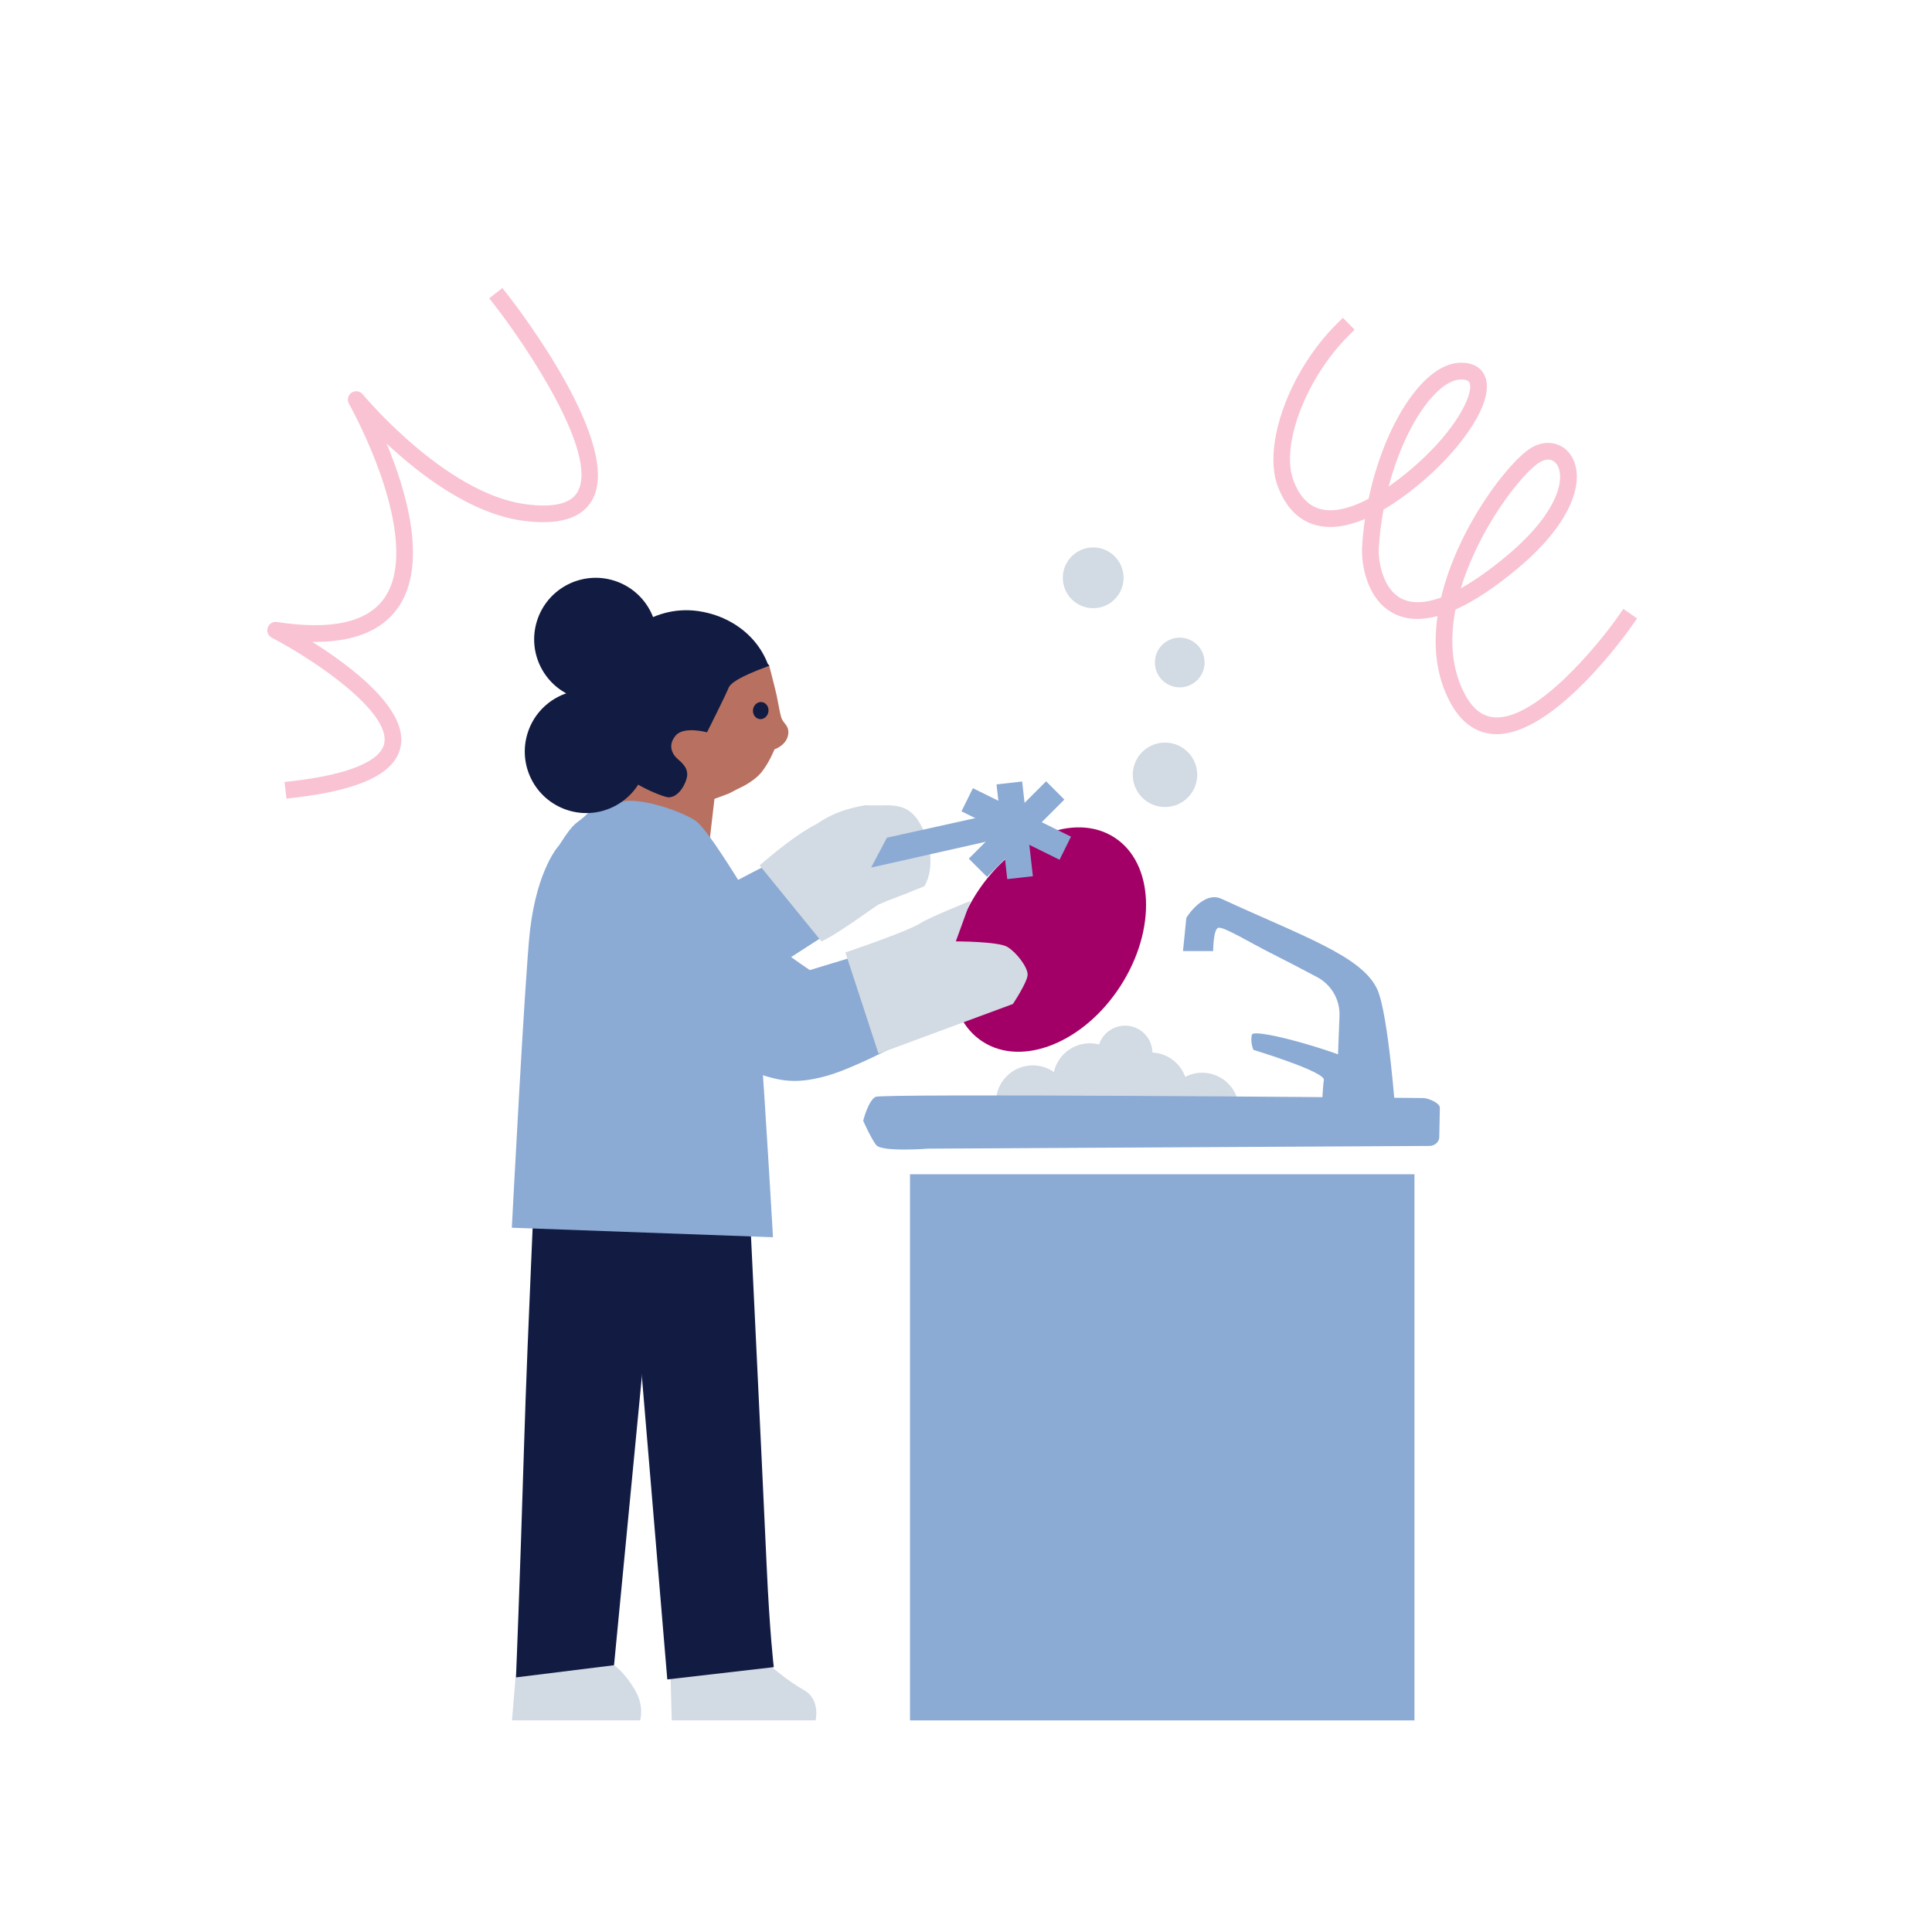
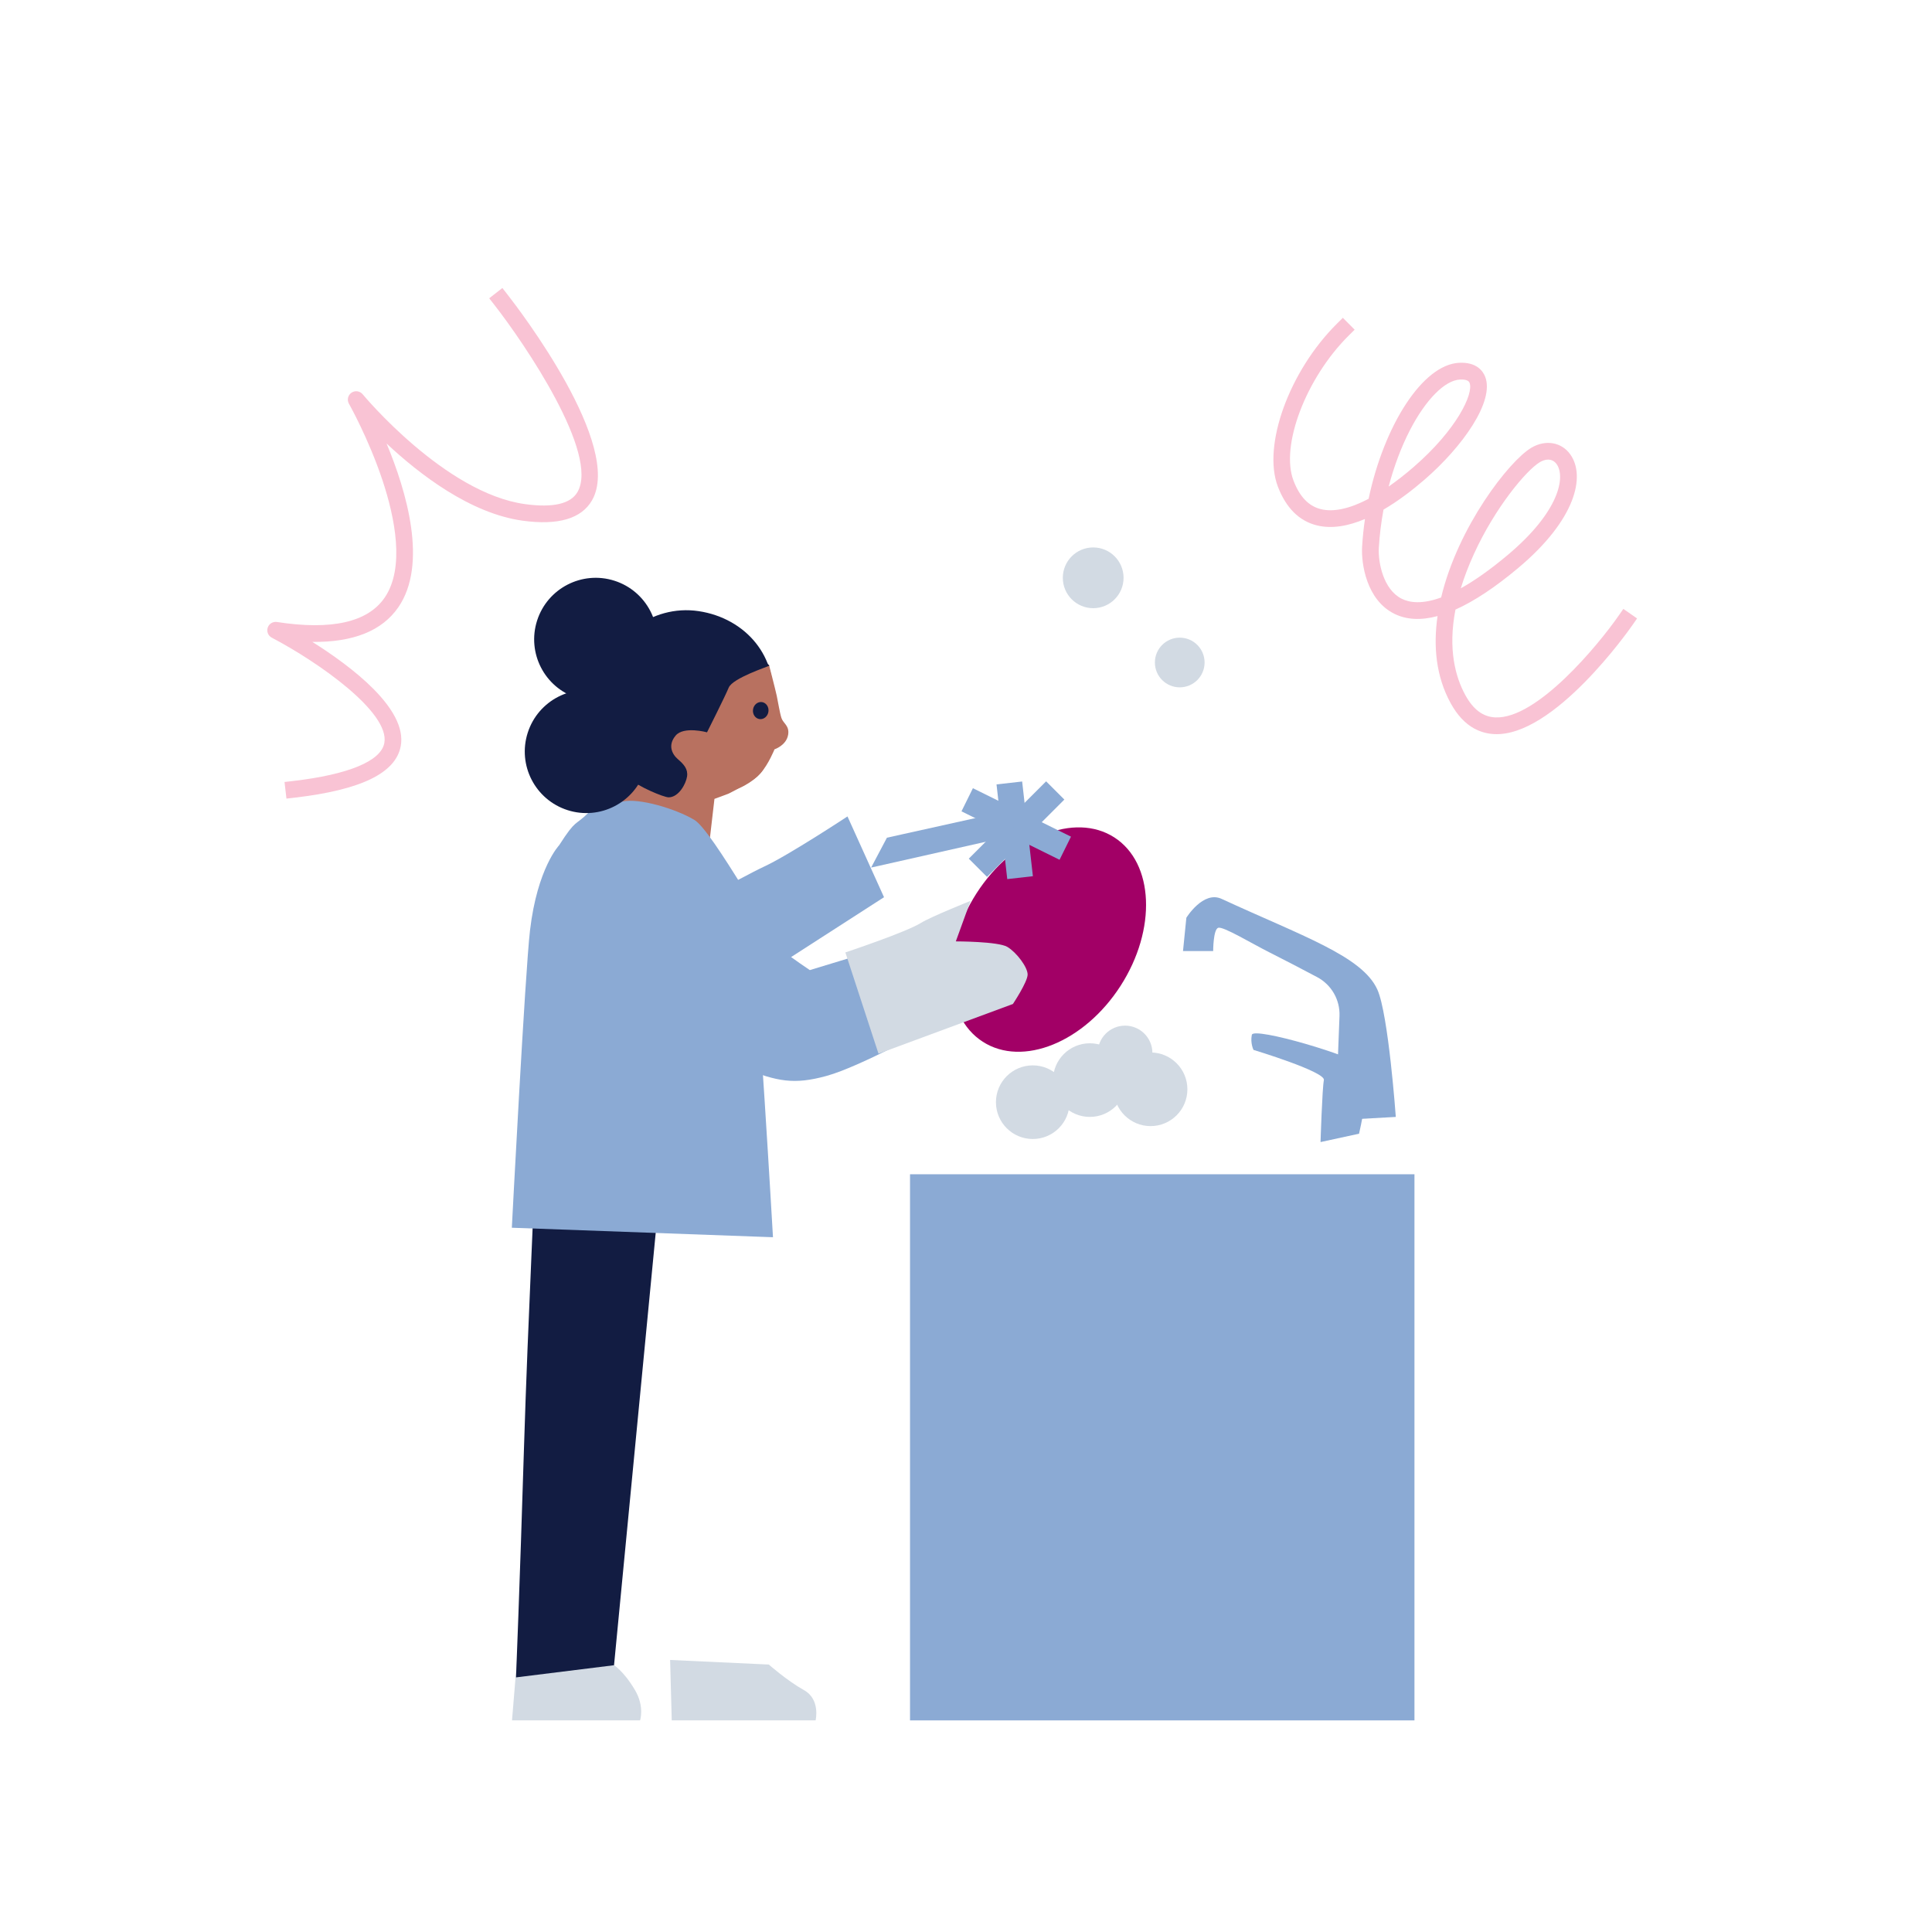
<svg xmlns="http://www.w3.org/2000/svg" id="Layer_1" viewBox="0 0 1080 1080">
  <defs>
    <style>.cls-1{fill:#f9c3d4;}.cls-2{fill:#a20066;}.cls-3{fill:#b87160;}.cls-4{fill:#8baad4;}.cls-5{fill:#d2dae3;}.cls-6{fill:#121c42;}</style>
  </defs>
  <g>
    <path class="cls-5" d="M374.6,927.93l.91,33.77h80.42s2.83-11.73-6.52-16.92c-9.35-5.2-19.65-14.29-19.65-14.29l-55.17-2.56Z" />
    <path class="cls-5" d="M289,927.93l-2.78,33.77h71.58s2.61-7.72-2.83-16.92c-6.58-11.13-12.28-14.29-12.28-14.29l-53.69-2.56Z" />
    <path class="cls-6" d="M299.17,646.88c.57,2.29-4.01,88.72-6.3,163.71-2.29,74.99-4.41,127.08-4.41,127.08l54.79-6.8,27.48-285.13-71.55,1.14Z" />
-     <path class="cls-6" d="M417.66,646.31s9.16,190.04,10.88,228.39c1.72,38.35,4.01,57.24,4.01,57.24l-59.53,6.87-21.75-259.3-2.86-33.2h69.26Z" />
    <path class="cls-5" d="M597.9,616.13c0,11.37-9.22,20.58-20.58,20.58s-20.58-9.21-20.58-20.58,9.22-20.58,20.58-20.58,20.58,9.22,20.58,20.58" />
    <path class="cls-5" d="M629.8,603.78c0,11.37-9.22,20.58-20.58,20.58s-20.58-9.21-20.58-20.58,9.22-20.58,20.58-20.58,20.58,9.22,20.58,20.58" />
    <path class="cls-5" d="M663.76,608.92c0,11.37-9.22,20.58-20.58,20.58s-20.58-9.22-20.58-20.58,9.22-20.58,20.58-20.58,20.58,9.21,20.58,20.58" />
    <path class="cls-5" d="M644.2,588.62c0,8.44-6.84,15.28-15.28,15.28s-15.28-6.84-15.28-15.28,6.84-15.28,15.28-15.28,15.28,6.84,15.28,15.28" />
-     <path class="cls-5" d="M692.58,620.24c0,11.37-9.22,20.58-20.58,20.58s-20.58-9.21-20.58-20.58,9.22-20.58,20.58-20.58,20.58,9.22,20.58,20.58" />
    <path class="cls-3" d="M420.1,377.44s9.47,16.23,11.25,18.77c1.78,2.54,1.76,7.58,2.11,11.41,.35,3.83-.18,4.03-1.69,6.74-1.22,2.19-1.68,4.02-2.89,7.75-1.1,3.39-.02,6.82-5.49,11.89-3.81,3.54-16.07,9.63-16.07,9.63l-7.94,2.96-3.32,28.68-50.91-16.64,2.18-70.81,72.78-10.38Z" />
    <path class="cls-1" d="M160.13,446.43l-1.08-9.29,4.64-.54c31.11-3.61,49.28-11.15,51.15-21.24,3.2-17.16-36.9-45.24-62.92-58.9-2.02-1.06-2.98-3.43-2.27-5.6,.71-2.17,2.89-3.5,5.15-3.16,30.48,4.7,50.72,.16,60.16-13.52,11.56-16.75,5.74-45.02-1.18-65.79-7.74-23.23-18.61-42.51-18.72-42.7-1.2-2.11-.58-4.78,1.42-6.16,2-1.37,4.71-.99,6.26,.88,.45,.55,45.93,55.22,90.7,61.39,15.68,2.16,25.57-.12,29.4-6.78,12.25-21.28-29.41-82.72-46.49-104.59l-2.88-3.68,7.36-5.75,2.88,3.68c6.68,8.56,64.8,84.48,47.23,115.01-5.92,10.28-18.97,14.11-38.78,11.38-29.22-4.02-57.67-25.9-76.06-43.13,11.2,26.85,23.17,67.46,6.55,91.56-9.06,13.13-25.18,19.6-48.05,19.33,21.58,13.57,53.3,37.39,49.42,58.25-2.81,15.09-22.2,24.51-59.27,28.81l-4.64,.54Z" />
    <path class="cls-1" d="M820.36,212.79c-.92-.5-2.33-.71-4.21-.62-8.44,.4-19.15,11.2-27.93,28.18-4.91,9.5-8.96,20.3-11.95,31.63,4.49-3.12,9.16-6.77,13.98-10.94,23.94-20.72,33.67-40.97,31.24-47.05-.2-.51-.58-.91-1.13-1.21m47.76,44.81c-2.02-1.09-4.6-.85-7.34,.77-7.51,4.47-24.92,25.24-36.75,51.11-3.16,6.9-5.6,13.37-7.44,19.41,7.38-4.1,16.04-10.09,26.18-18.6,29.2-24.49,32.39-43.81,27.41-50.82-.59-.82-1.28-1.45-2.07-1.88m-43.87,149.75c-5.2-2.82-9.65-7.58-13.3-14.22-8.22-14.98-9.78-31.89-7.34-48.72-9.35,2.52-17.46,2.08-24.29-1.35-15.39-7.71-18.44-27.85-17.88-37.4,.3-5.2,.85-10.39,1.6-15.52-9.17,3.89-18.47,5.68-26.98,3.55-9.84-2.47-17.14-9.74-21.7-21.63-8.78-22.9,6.33-64.62,33-91.09l3.32-3.29,6.59,6.63-3.32,3.29c-23.9,23.74-38.32,61.64-30.85,81.12,3.45,9,8.44,14.2,15.24,15.91,7.1,1.78,16.23-.24,26.73-5.77,8.61-40.91,30.14-75.05,50.65-76.04,9.72-.47,13.24,4.62,14.47,7.69,5.53,13.82-12.82,39.43-33.8,57.59-6.72,5.82-14.64,11.92-22.99,16.8-1.31,7.08-2.2,14.23-2.61,21.3-.48,8.3,2.55,23.38,12.74,28.5,4.56,2.29,11.55,3.16,22.09-.69,9.4-39.56,38.06-76.34,50.4-83.68,7.93-4.72,16.9-3.19,21.81,3.72,8.65,12.17,3.02,36.5-29.03,63.39-12.97,10.89-24.71,18.67-35.17,23.34-4.32,22.26,.03,37.81,5.53,47.84,4.4,8.01,9.82,12.07,16.58,12.43,23.35,1.24,57.78-40.59,69.07-56.82l2.67-3.84,7.67,5.34-2.67,3.84c-1.78,2.56-43.96,62.58-77.24,60.81-3.96-.21-7.63-1.23-10.98-3.05" />
  </g>
  <rect class="cls-4" x="508.71" y="656.42" width="281.98" height="305.29" />
  <g>
-     <path class="cls-4" d="M519,642.09s-26.17,2.06-29.26-2.06c-3.09-4.12-7.2-13.52-7.2-13.52,0,0,2.8-11.31,6.92-13.37,3.81-1.9,266.34,.22,306.16,.68,2.73,.03,9.32,2.72,9.26,5.45l-.33,16.49c-.05,2.67-2.67,4.81-5.34,4.82l-280.21,1.52Z" />
    <path class="cls-4" d="M759.72,633.74s7.49-31.84,2.81-37.47c-4.68-5.62-61.82-22.48-62.75-17.8-.94,4.68,.94,8.43,.94,8.43,0,0,40.28,12.18,39.34,16.86-.94,4.68-1.87,34.66-1.87,34.66l21.54-4.68Z" />
    <path class="cls-4" d="M780.26,624.37s-4.09-57.37-10.3-71.18c-8.43-18.73-42.15-29.97-87.11-50.73-10.24-4.73-19.67,10.57-19.67,10.57l-1.87,18.61h16.86s0-12.06,2.81-12.99c2.81-.94,18.67,8.75,29.03,13.93,7.8,3.9,18.14,9.32,26.27,13.63,8,4.24,12.85,12.68,12.51,21.72l-2.24,58.31,33.72-1.87Z" />
    <path class="cls-2" d="M626.38,551.13c-20.31,31.54-54.78,45.51-77.01,31.2-22.22-14.31-23.77-51.47-3.46-83.01,20.31-31.54,54.78-45.51,77.01-31.2,22.22,14.31,23.77,51.47,3.46,83.01" />
    <path class="cls-4" d="M328.35,461.42s10.42-11.32,19.68-13.38c9.26-2.06,29.84,4.12,40.13,10.29,10.29,6.17,44.98,69.55,50.13,73.67,5.15,4.12,14.41,10.29,14.41,10.29l52.78-16.04,14.41,48.37s-39.11,21.61-57.63,26.76c-18.52,5.15-27.79,3.09-46.31-4.12-18.52-7.2-85.42-65.86-89.53-74.1-4.12-8.23,1.93-61.75,1.93-61.75" />
    <path class="cls-4" d="M312.62,472.44s-12.22,12.65-16.34,47.64c-2.77,23.53-10.16,166.23-10.16,166.23l145.98,5.31s-8.64-149.93-11.73-166.4c-3.09-16.47-55.87-65.86-68.22-69.98-12.35-4.12-14.54-9.56-22.77-1.33-8.23,8.23-7.07,3.39-16.77,18.52" />
    <path class="cls-4" d="M403.9,496.56s16.84-9.18,23.38-12.2c13.38-6.18,46.47-27.97,46.47-27.97l20.42,45.16-60.72,39.11-29.56-44.1Z" />
-     <path class="cls-5" d="M669.25,433.12c0,9.95-8.06,18.01-18.01,18.01s-18.01-8.06-18.01-18.01,8.06-18.01,18.01-18.01,18.01,8.06,18.01,18.01" />
    <path class="cls-5" d="M673.37,370.34c0,7.67-6.22,13.89-13.89,13.89s-13.89-6.22-13.89-13.89,6.22-13.89,13.89-13.89,13.89,6.22,13.89,13.89" />
    <path class="cls-5" d="M628.08,323c0,9.38-7.6,16.98-16.98,16.98s-16.98-7.6-16.98-16.98,7.6-16.98,16.98-16.98,16.98,7.6,16.98,16.98" />
    <path class="cls-5" d="M472.56,532.42s33.96-11.32,42.19-16.47c5.59-3.49,27.79-12.35,27.79-12.35l-8.23,22.64s23.67,0,28.82,3.09c5.14,3.09,11.32,11.32,11.32,15.44s-8.23,16.47-8.23,16.47l-75.13,27.79-18.52-56.6Z" />
-     <path class="cls-5" d="M424.63,483.77c8.82-7.63,21.56-17.99,31.98-23.2,8.3-5.83,17.17-8.75,27.27-10.48,12.32,.9,22.06-2.99,29.84,9.26,6.23,10.25,9.18,24.99,3.09,36.02-20.6,8.45-16.47,6.18-25.73,10.29-1.58,.7-22.64,16.47-31.9,20.58l-34.55-42.48Z" />
  </g>
  <rect class="cls-4" x="560.03" y="437.49" width="14.42" height="53.28" transform="translate(-48.7 66.89) rotate(-6.47)" />
  <rect class="cls-4" x="560.87" y="430.05" width="14.42" height="61.15" transform="translate(-96.51 765.92) rotate(-63.71)" />
  <rect class="cls-4" x="537.7" y="456.27" width="61.13" height="14.42" transform="translate(-161.28 537.57) rotate(-45)" />
  <polygon class="cls-4" points="495.8 468.28 561.69 453.67 568.82 466.54 486.96 484.98 495.8 468.28" />
  <g>
    <path class="cls-6" d="M431.56,394.12c-4,26.72-29.4,48.85-55.72,44.91-26.32-3.94-44.41-28.8-40.41-55.51,4-26.72,28.79-45.83,55.11-41.89,26.32,3.94,45.02,25.77,41.02,52.49" />
    <path class="cls-3" d="M368.4,440.64s30.06,2.15,37.1,1.81c7.05-.34,15.15-5.27,19.62-10.2,4.47-4.93,7.83-13.37,7.83-13.37,0,0,6.64-2.17,7.63-8.18,.83-5.03-2.78-6.36-3.74-9.31-.96-2.94-1.81-8.57-2.63-12.42-.82-3.85-4.38-17.45-4.38-17.45,0,0-18.25-2.73-24.86,.94-6.61,3.68-22.83,18.51-22.83,18.51,0,0-12.96,5.52-13.82,17.52-.86,12,.08,32.15,.08,32.15" />
    <path class="cls-6" d="M430.1,372.15c-5.38-5.73-9.09-5.08-17.92-6.39-15.62-2.31-41.75,9.81-51.12,20.3-11.3,12.65-26.52,21.32-24.5,37.87,.12,.98,15.22,10.29,15.05,11.11,4.79,4.57,19.52,10.73,22.23,10.68,5.61-.09,9.61-7.56,10.23-11.66,.61-4.11-1.78-6.8-5.09-9.63-3.31-2.83-5.82-7.87-1.28-13.25,4.54-5.38,17.53-1.81,17.53-1.81,0,0,9.95-19.74,12.14-25.01,2.19-5.27,21.95-11.74,22.72-12.22" />
    <path class="cls-6" d="M429.55,397.86c-.39,2.62-2.64,4.46-5.01,4.11-2.37-.36-3.98-2.77-3.59-5.39,.39-2.62,2.64-4.46,5.01-4.11,2.37,.36,3.98,2.77,3.59,5.39" />
    <path class="cls-6" d="M365.76,367.89c-5.79,18.09-25.15,28.07-43.25,22.27-18.09-5.79-28.06-25.15-22.27-43.25,5.79-18.09,25.15-28.06,43.25-22.27,18.09,5.79,28.07,25.15,22.27,43.25" />
    <path class="cls-6" d="M360.52,430.6c-5.79,18.09-25.15,28.07-43.25,22.27-18.09-5.79-28.07-25.15-22.27-43.25,5.79-18.09,25.15-28.07,43.25-22.27,18.09,5.79,28.07,25.15,22.27,43.25" />
  </g>
</svg>